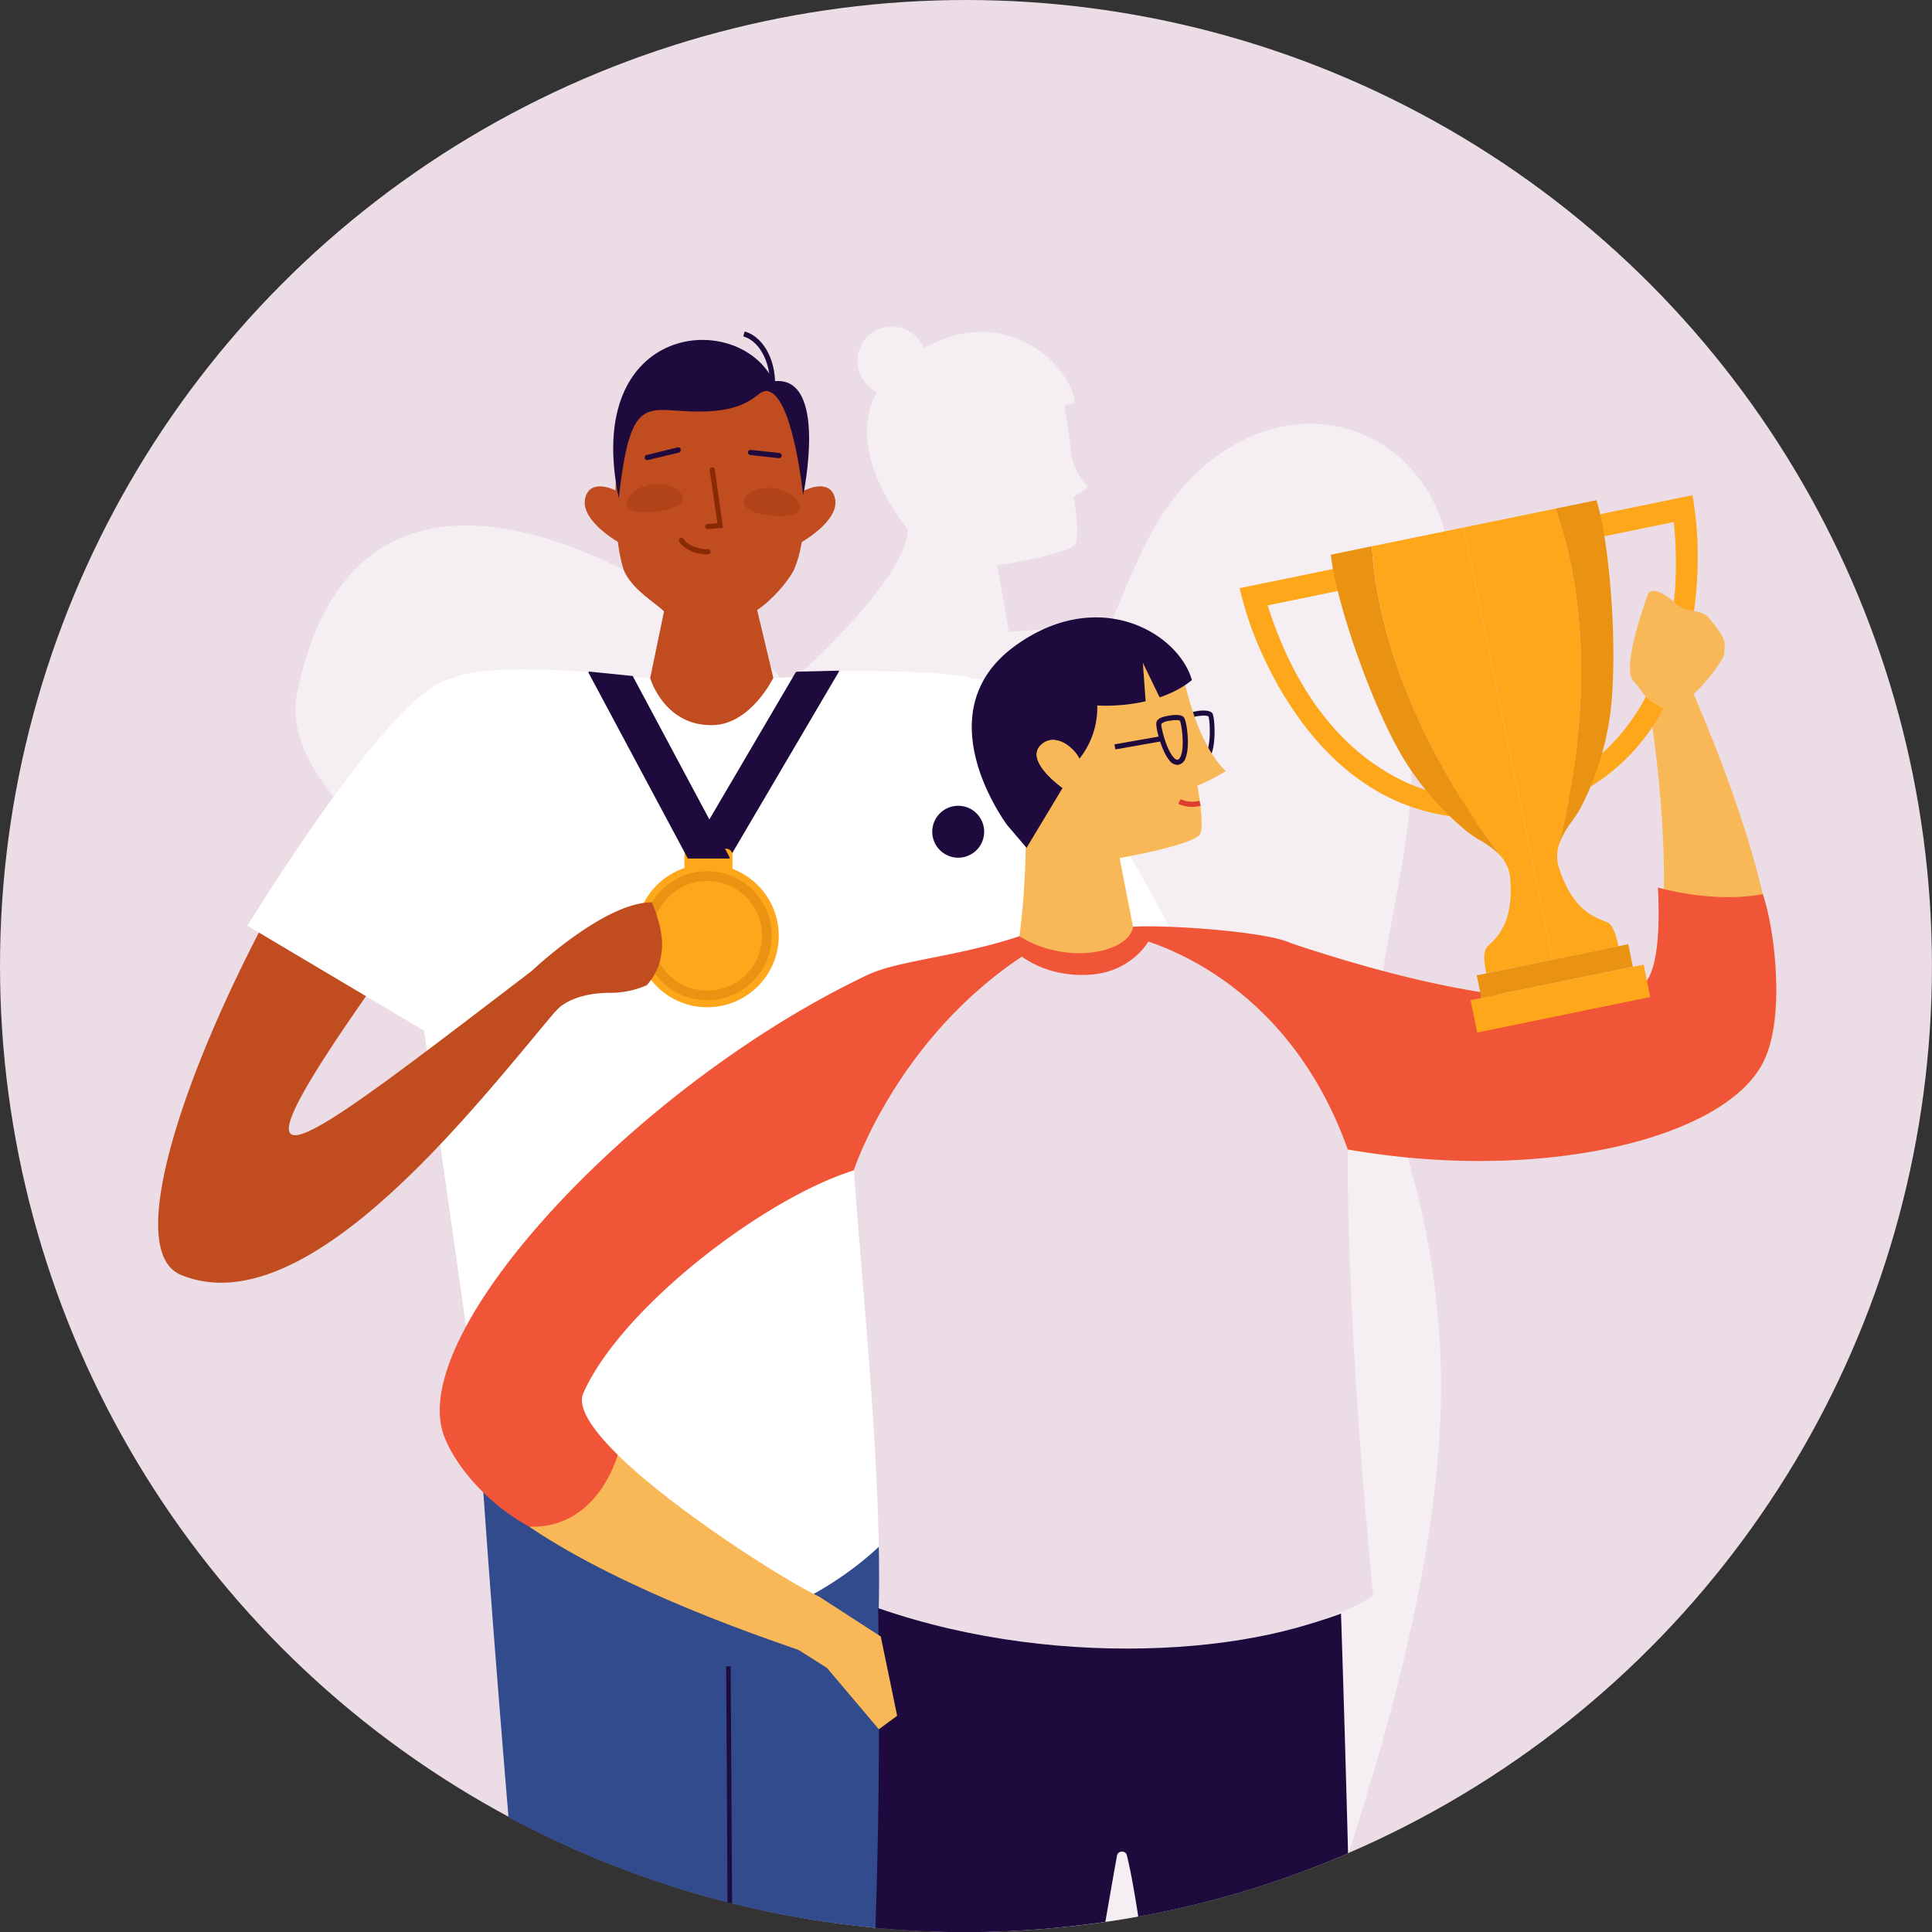
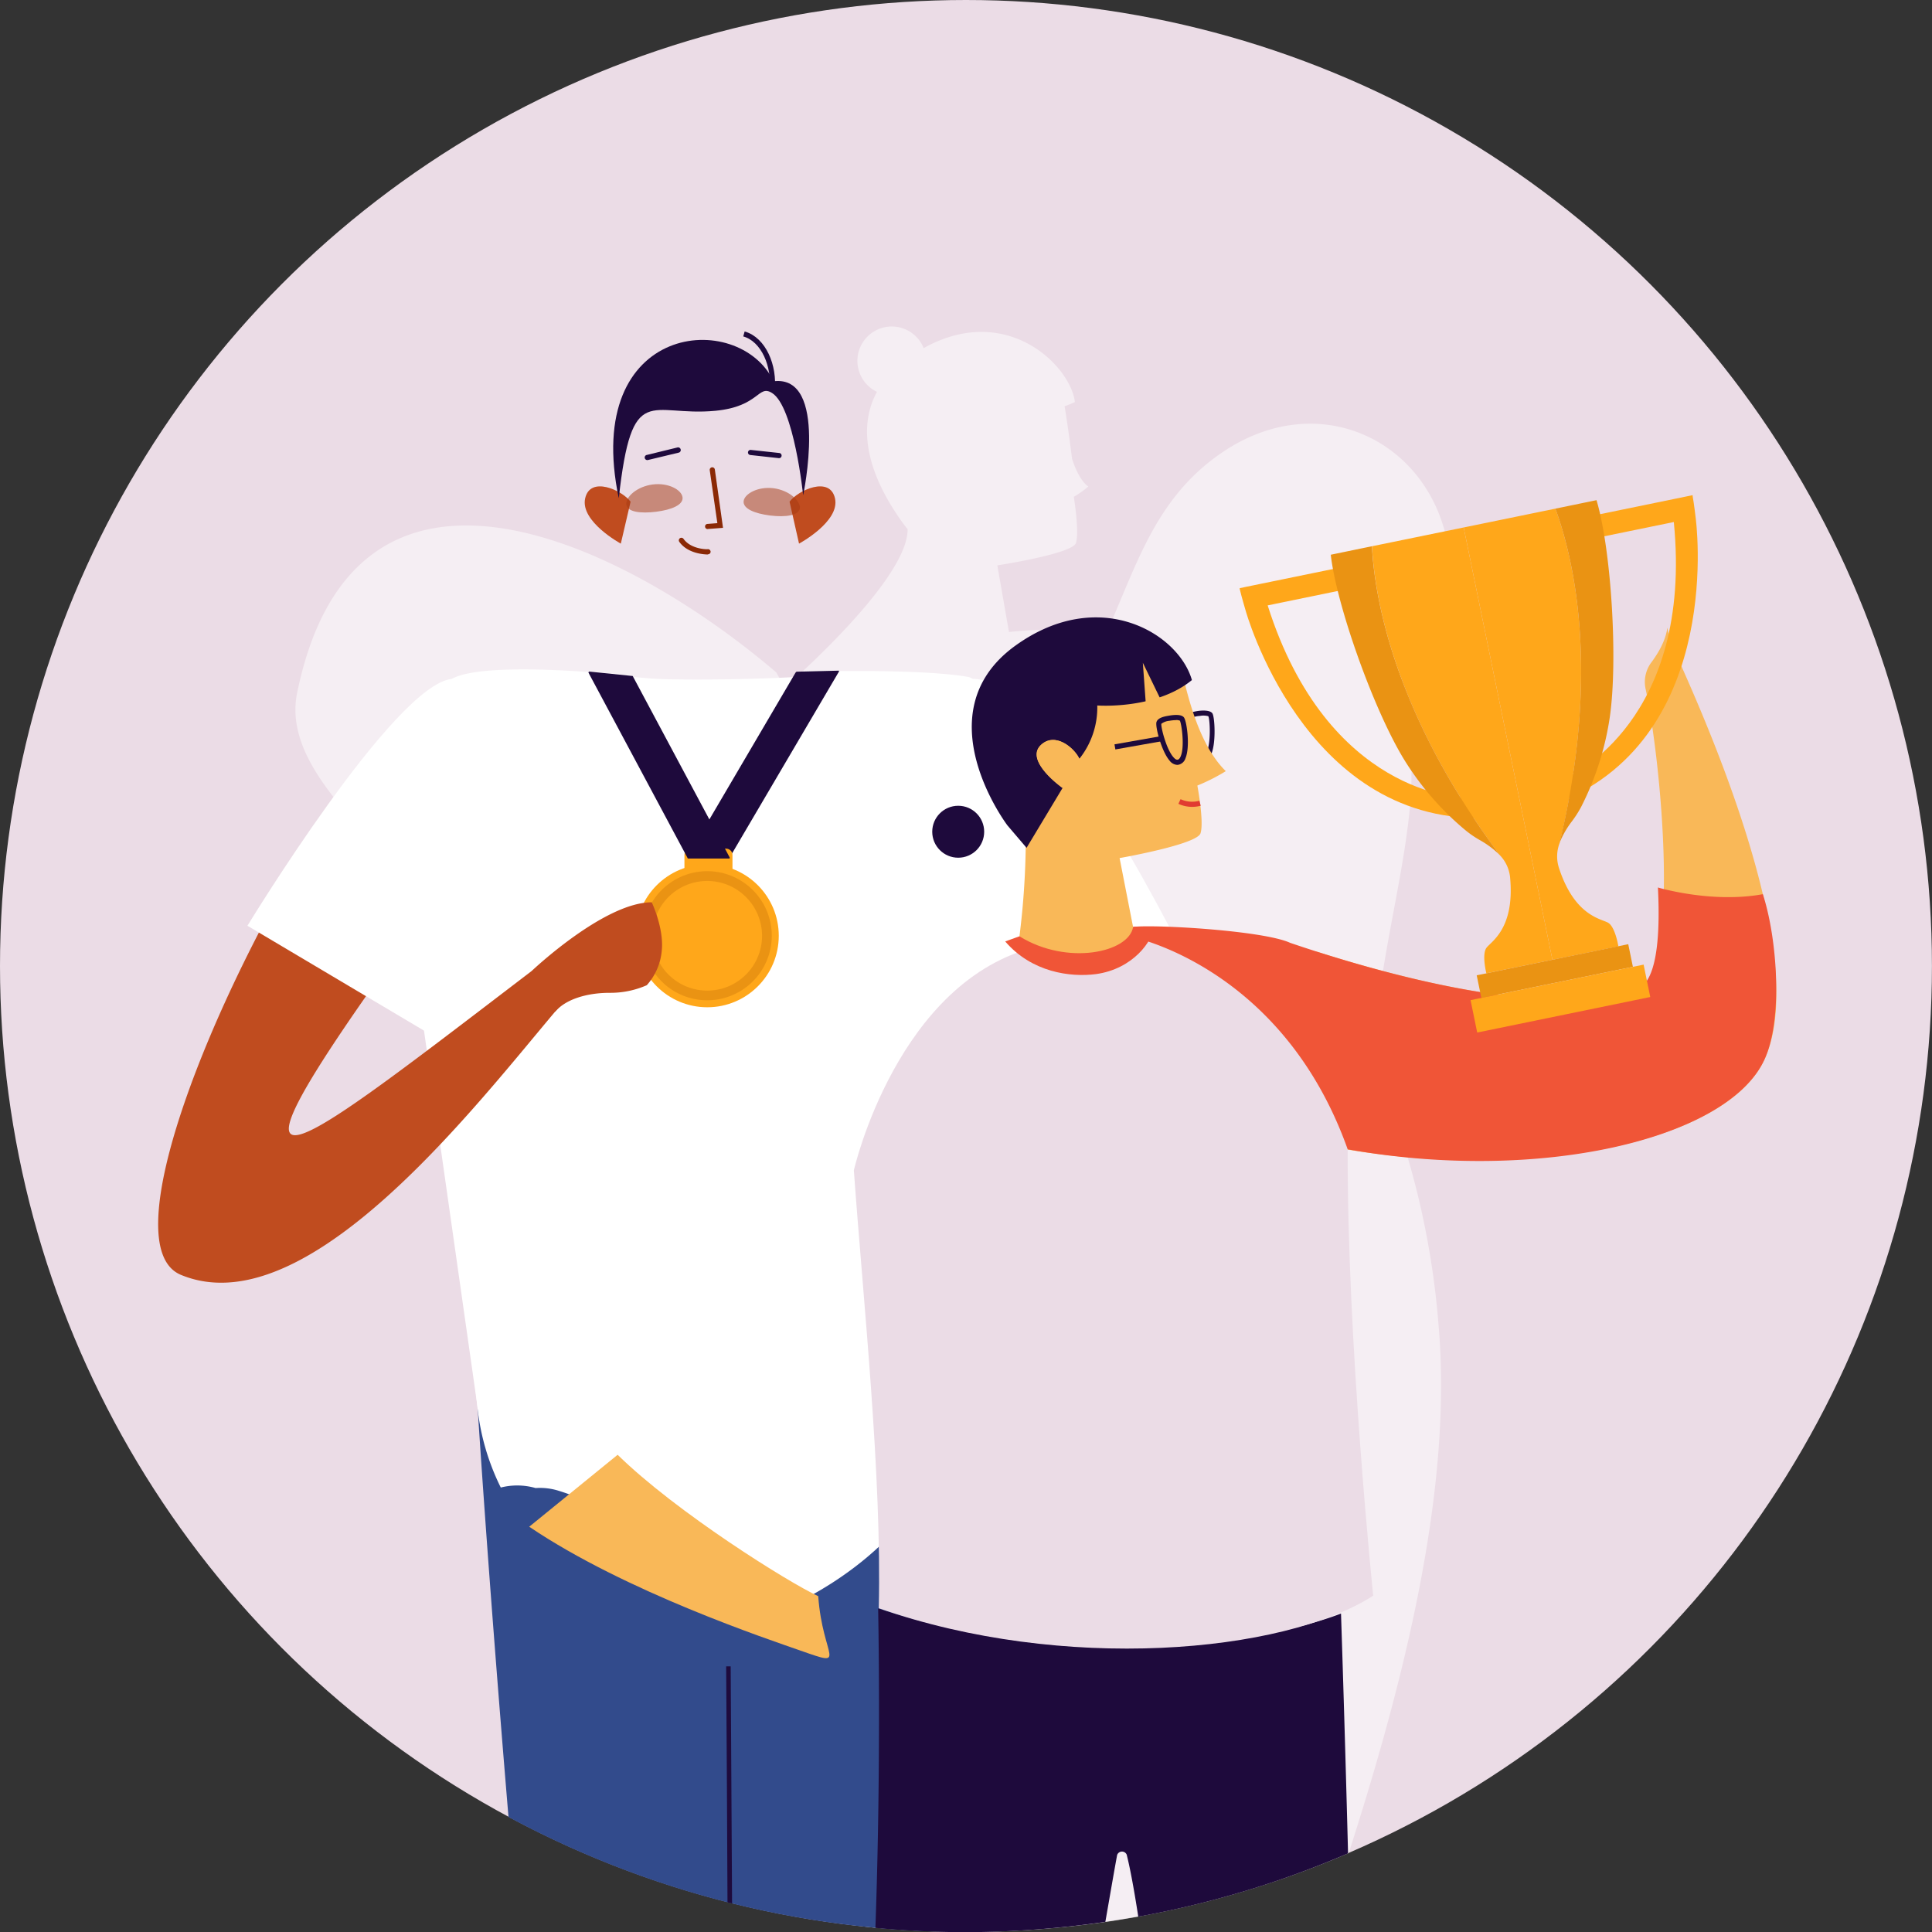
<svg xmlns="http://www.w3.org/2000/svg" id="Layer_1" data-name="Layer 1" viewBox="0 0 375.65 375.65">
  <rect x="0" y="0" width="375.65" height="375.65" fill="#333333" stroke="none" />
  <defs>
    <style>.cls-1{fill:#ebdce6;}.cls-2,.cls-5{fill:#fff;}.cls-2{opacity:0.5;}.cls-3{fill:#324b8c;}.cls-4{fill:#1e0a3c;}.cls-6{fill:#c04c1f;}.cls-7{fill:#8a2906;}.cls-13,.cls-8{fill:none;stroke-miterlimit:10;}.cls-8{stroke:#1e0a3c;}.cls-9{fill:#a53a13;opacity:0.51;}.cls-10{fill:#ffa71a;}.cls-11{fill:#ea9313;}.cls-12{fill:#f9b858;}.cls-13{stroke:#e13b31;}.cls-14{fill:#f05537;}</style>
  </defs>
  <title>Artboard 4 copy 3</title>
  <circle class="cls-1" cx="187.82" cy="187.82" r="187.82" />
  <path class="cls-2" d="M273.8,131.13c5.59-4.81,8.45-12.37,8.27-19.75-.6-23.69-23.74-37-43.91-23.76-13.06,8.59-16.78,21.21-22.6,34.48-.09.21-.2.42-.29.64-2.67-.18-5.18-.29-7.33-.37a101.62,101.62,0,0,0-11.74.51c0,.05,0,.08,0,.12l-2.28-13.07s14.55-2.23,15.27-4.33-.4-9-.4-9a19.32,19.32,0,0,0,2.82-2c-2-1.38-3.17-5.43-3.17-5.43S207.73,83.33,207,79c.7-.26,1.36-.53,2-.82-.81-7-13.19-19.48-29.35-10.53l-.07,0a6.68,6.68,0,1,0-9.07,8.54c-4.54,8.36-.13,17.75,3.61,23.43a36.3,36.3,0,0,0,2.35,3.27c.09,9-19,26.47-23.91,30.84-.51-1-1.05-2-1.63-3-28.58-24.43-81.81-51.48-93.16,4C54.1,152.82,82.21,168,87.87,185.4c4.62,14.2,12.92,25.06,14.62,39.95,1.63,14.33-9.21,30.67-2.76,43.64,14,28.22,14.2,60,21.21,90.59a186.62,186.62,0,0,0,47.43,15.07,189.58,189.58,0,0,0,19.45,1,187.17,187.17,0,0,0,74.42-15.33c10.15-31.64,20.36-70.09,17.46-102.76a160.08,160.08,0,0,0-10.89-46.7c-6.06-15.18,12.32-58.55,2.88-71.89a6,6,0,0,1-1.32-2.8C270.19,134.06,272.19,132.51,273.8,131.13ZM155.09,139l12,13.69C161,154.53,159.37,148.4,155.09,139Z" />
  <path class="cls-3" d="M92.87,273.7s1.88,30.34,6,79.59a186.83,186.83,0,0,0,81.73,22.21c2.08-32.35,3.75-66.77,4.49-100.8C155.61,285,116.25,280.58,92.87,273.7Z" />
  <path class="cls-4" d="M260.74,313.73s-38.45,15.71-90-1c0,0,.63,29.75-.53,62.12,5.78.54,11.64.83,17.56.83a190,190,0,0,0,27.15-2c1-5.72,1.78-10.27,2.29-13a1,1,0,0,1,1.86-.07c.66,2.61,1.44,6.8,2.25,12.06a186.76,186.76,0,0,0,40.79-12.31C261.44,334.41,260.74,313.73,260.74,313.73Z" />
  <path class="cls-5" d="M193.18,133.59c-5.76-2.4-24.69-2.89-35-2.17-11.5.81-27.58.85-31.79.49-16.82-1.44-37-3.66-44.63,4-13,12.94,2.36,55.56,11.08,137.8a45.81,45.81,0,0,0,4.53,15.52,13,13,0,0,1,6.77.1,12.16,12.16,0,0,1,4.58.56c8.25,2.56,15.68,7.52,22.49,12.7,3.13,2.38,6.34,4.88,9.35,7.59a12.48,12.48,0,0,1,4.29-.72,11.19,11.19,0,0,1,8.12,3.12c13.91-6.31,29.91-19.32,32.1-37.87C192,216.18,200.74,136.74,193.18,133.59Z" />
-   <path class="cls-6" d="M121.57,111.47c1.8,3.4,5.59,5.57,7.54,7.39l-2.69,13s2.73,9.4,12.23,9.13c7.38-.21,11.71-9.19,11.71-9.19l-3.14-13.19c2.74-1.77,6.21-5.7,7.23-8,4.69-10.76,1.73-41.84-14.9-41.69C114.72,69.14,119.12,106.85,121.57,111.47Z" />
  <path class="cls-6" d="M122.61,97.55c-1.62-2.21-7.88-5.11-8.84-.62s6.94,8.77,6.94,8.77" />
  <path class="cls-6" d="M153.52,97.55c1.62-2.21,7.87-5.11,8.84-.62s-7,8.77-7,8.77" />
  <path class="cls-4" d="M156.16,96.3s5-23.47-5.75-22.17c-6.71-14.06-37.27-11.57-30.1,22.74,2.58-23,6.06-15.77,18.8-17,8.6-.83,8.26-5.18,11-3.46C154.39,79.05,156.16,96.3,156.16,96.3Z" />
  <path class="cls-7" d="M137.58,102.87a.5.5,0,0,1-.49-.47.49.49,0,0,1,.46-.53l1.93-.15L138,91.43a.5.5,0,0,1,.42-.57.51.51,0,0,1,.57.43l1.59,11.34-3,.23Z" />
  <path class="cls-4" d="M151.48,89.08h-.06l-5.54-.61a.49.49,0,0,1-.44-.55.5.5,0,0,1,.55-.44l5.54.6a.5.5,0,0,1,.44.55A.49.49,0,0,1,151.48,89.08Z" />
  <path class="cls-4" d="M125.91,89.45a.5.5,0,0,1-.11-1L131.73,87a.51.51,0,0,1,.61.36A.51.51,0,0,1,132,88L126,89.44Z" />
  <path class="cls-8" d="M150.13,75.93c.51-4.77-1.65-9.92-5.48-11" />
  <path class="cls-7" d="M137.63,107.81c-.49,0-3.87-.09-5.55-2.46a.5.5,0,0,1,.12-.7.51.51,0,0,1,.7.12c1.47,2.08,4.72,2.06,4.76,2a.53.53,0,0,1,.51.49.5.5,0,0,1-.49.51Z" />
  <path class="cls-9" d="M144.59,97.42c-.19,1.46,2.11,2.43,5.13,2.81s5.62,0,5.8-1.41-2.1-3.51-5.12-3.89S144.78,96,144.59,97.42Z" />
  <path class="cls-9" d="M132.71,96.69c.19,1.46-2.11,2.43-5.13,2.81s-5.62.06-5.8-1.41,2.1-3.5,5.12-3.89S132.52,95.22,132.71,96.69Z" />
  <path class="cls-5" d="M154.91,130.6c0,5.39-6.08,12.65-11,14.56-4.76,1.84-8.38,3.77-8.38,11.22S134.22,268.76,134,276c-.07,2.69,4.05,8.55,12.71,9,17.87.85,38.36-7.74,38.36-7.74s8.24-74.39,9.16-98.46c.51-13.29.05-46.08-5.95-47.17C178.89,129.89,154.91,130.6,154.91,130.6Z" />
  <path class="cls-5" d="M87.85,132c6.7-3.76,34.89-.6,34.89-.6a12.71,12.71,0,0,0,8.44,12.71c8.94,3.36,10.41,5.25,10.46,15,.07,13-1.59,87.82-1.77,117.1-.05,7.08-6.18,10.47-13.64,8.73s-33.36-11.23-33.36-11.23L80,183.24Z" />
  <path class="cls-6" d="M103.37,188.8c-50.75,38.73-68.39,53.31-13.49-21a75.41,75.41,0,0,0,7.94-13,10.72,10.72,0,0,1-6.34-5.23,22.36,22.36,0,0,0-1.73-3.05l0-.05a2.43,2.43,0,0,1-.41-.34l-.06-.07L89,146c-.81.29-.88,0-.16-.16h0a17.83,17.83,0,0,0-2.78.75c.1,0-1.19.57-1.48.75-.64.4-1.31.78-2,1.18l-1.12.76c-.34.28-1,.78-1.06.87a45,45,0,0,0-3.68,3.63c-.33.38-.65.76-1,1.15,0,.07-.21.31-.48.69-3.16,4.59-8.15,6.81-13.38,5.46-20.51,32.74-40.14,81.22-26.68,86.8,28,11.59,66.8-46.25,78.87-58C112.6,187.62,103.37,188.8,103.37,188.8Z" />
  <path class="cls-5" d="M83.47,201,48.11,180s28.48-46.82,39.74-48c9-.94,16.1,7.34,16.1,7.34Z" />
  <path class="cls-5" d="M193.81,204.56l37.77-16s-26.89-55.76-42-56.55c-9-.47-19.25,9.12-19.25,9.12Z" />
  <path class="cls-4" d="M163.08,130.4l-8.17.2c-.06,0-.17.09-.24.2l-21,35.78c-.06.11-.06.2,0,.2h8.05c.07,0,.17-.09.24-.2l21.16-36C163.14,130.49,163.14,130.4,163.08,130.4Z" />
  <path class="cls-10" d="M141.19,172h-6.88a1.24,1.24,0,0,1-1.23-1.23v-4.53a1.23,1.23,0,0,1,1.23-1.23h6.88a1.24,1.24,0,0,1,1.23,1.23v4.53A1.24,1.24,0,0,1,141.19,172Z" />
  <path class="cls-4" d="M141.88,166.73c0,.11,0,.2-.07.2h-8c-.07,0-.14-.09-.17-.2l-19.22-35.94a.21.21,0,0,1,.17-.21l8.43.86" />
  <circle class="cls-10" cx="137.52" cy="181.95" r="13.9" />
  <path class="cls-11" d="M137.52,194.49A12.55,12.55,0,1,1,150.06,182,12.56,12.56,0,0,1,137.52,194.49Zm0-23.2A10.66,10.66,0,1,0,148.17,182,10.67,10.67,0,0,0,137.52,171.29Z" />
  <path class="cls-12" d="M248.75,188.84a6.43,6.43,0,0,1,7.85-3.63c18.85,6,46.28,12.52,61.68,7.15,8.66-3,4.66-44.76,1.69-58.37a6.37,6.37,0,0,1,1.1-5.18c5.44-7.27,1.2-9.87,4.84-1.58,3.76,8.57,27,58.59,17,79.11-8.76,18.09-57.58,26.17-101.82,12.19a6.42,6.42,0,0,1-3.32-9.76A110.19,110.19,0,0,0,248.75,188.84Z" />
  <path class="cls-4" d="M233.93,147.9a1.91,1.91,0,0,1-1.49-.82c-1.56-1.87-2.38-6.75-2.08-7.65h0c.28-.79,1.91-1.1,2.61-1.2s2.3-.2,2.76.47.74,5.71-.2,7.89a1.9,1.9,0,0,1-1.38,1.3Zm-2.63-8.12c-.13.68.61,5.21,2,6.73.4.44.66.4.74.39.24,0,.43-.33.55-.57.91-1.83.67-6.48.35-7.07a3.55,3.55,0,0,0-1.63-.06A4.46,4.46,0,0,0,231.3,139.78Z" />
  <path class="cls-12" d="M222.48,191.34l-4.79-24.5s15-2.62,15.73-4.81-.61-9.29-.61-9.29a37,37,0,0,0,5.53-2.8c-6.13-6-7.9-17.81-8.72-19.68-1.28-2.9-14.64-17.06-30.82-4.82-15.78,11.94-4.06,28.82.63,34.55a155,155,0,0,1-1.21,22.06l7.07,11.32Z" />
  <path class="cls-4" d="M206.6,153.21s-7.43-5.23-4.21-8.32c2.77-2.65,6.53.56,7.48,2.64a16,16,0,0,0,3.48-10.36s11.33.86,18.4-4.94c-2.6-9.13-18.05-18.37-34.27-6.73-18.22,13.08-1.59,35-1.59,35l3.71,4.35Z" />
  <path class="cls-1" d="M201.86,184c7.12,3.61,15.75,1.33,18-1.86,0,0,42.34-.24,42.18,41.39C261.9,261,267,310.26,267,310.26c-17.59,11.29-60.42,14.94-96.14,2.44.62-25.86-3-59.55-4.84-85.13C166,227.57,174.49,190.42,201.86,184Z" />
  <path class="cls-12" d="M120.09,282.86c11.36,11.15,33.23,24.83,39,27.49.88,12.07,6,13.91-3.41,10.6-6.21-2.19-34-11.41-52.78-24.1" />
-   <polygon class="cls-12" points="159.16 310.37 171.25 318.19 174.44 333.61 170.88 336.23 160.79 324.3 151.17 318.21 159.16 310.37" />
  <polygon class="cls-12" points="222.76 136.47 225.71 136.08 222.21 128.87 222.76 136.47" />
  <path class="cls-13" d="M233.33,156.18a5.88,5.88,0,0,1-4-.34" />
  <circle class="cls-4" cx="186.31" cy="161.72" r="5.05" />
  <path class="cls-12" d="M206.57,153.18s-7.43-5.23-4.21-8.32c2.77-2.65,6.53.57,7.48,2.64" />
  <path class="cls-14" d="M219.86,182.12a2.5,2.5,0,0,0,.46-1.9c4.47-.5,25.4.73,30.53,3.1,18.56,6.32,50.37,15,67.43,9,3.73-1.3,4.59-9.63,4.08-19.76,0,0,10.47,3.14,20.4,1.3,2.8,8.58,4,24.61.18,32.44-7.39,15.26-43.68,23.8-80.9,17.17C249.33,187.8,219.86,182.12,219.86,182.12Z" />
-   <path class="cls-14" d="M166,227.57c-17.66,5.52-45.26,26.82-52.57,43.28-1.23,2.78,1.73,7.15,6.68,12,0,0-3.77,14.41-17.16,14-7.52-4-14.16-11.27-16.58-17.57-7.67-20,36.82-67.88,81.57-89.36,6.07-3.2,16.93-3.55,30.3-7.87a13.77,13.77,0,0,0,3.64,1.93C174.93,200.12,166,227.57,166,227.57Z" />
  <path class="cls-14" d="M220.32,180.22c-.8,5-12.84,7.59-22.1,1.83l-2.77,1c5.15,6,12.64,7,17.64,6.35,7.28-1,11.1-6.55,11.24-9.2C222.66,180.16,220.32,180.22,220.32,180.22Z" />
  <path class="cls-10" d="M305.37,150.73s23.88-10.68,20.08-49.23l-20.59,4.22-.88-4.28,23.85-4.9,1.28-.26,0,.17c.29,1.64.58,4.17.58,4.17s5.87,42.19-26.5,55.38l-1-4.86Z" />
  <path class="cls-10" d="M284.32,155.05s-26.15-.41-37.84-37.34l20.58-4.23-.88-4.28-23.85,4.89-1.28.27,0,.17c.38,1.62,1.11,4.06,1.11,4.06s11.23,41.09,46.17,40.47l-1-4.87Z" />
  <path class="cls-10" d="M266.77,106.21l17.82-3.65,17.26,84.06L289,189.25s-.94-3.74.05-5,5.45-3.76,4.58-13.51a7.23,7.23,0,0,0-2-4.45C270.87,138.48,267.26,115.85,266.77,106.21Z" />
  <path class="cls-11" d="M291.63,166.27a18.17,18.17,0,0,0-3.89-2.92,19.61,19.61,0,0,1-2.69-1.83A56.23,56.23,0,0,1,273,147.67c-5.93-9.69-13.14-30-14.25-39.81l8-1.65C267.26,115.85,270.87,138.48,291.63,166.27Z" />
  <path class="cls-10" d="M302.42,98.9l-17.83,3.66,17.26,84.06L314.67,184s-.61-3.8-2-4.59-6.5-1.31-9.54-10.61a7.27,7.27,0,0,1,.12-4.89C311.36,130.16,305.75,107.94,302.42,98.9Z" />
  <path class="cls-11" d="M303.23,163.89a17.87,17.87,0,0,1,2.42-4.21,21.38,21.38,0,0,0,1.76-2.75A56.51,56.51,0,0,0,313,139.45c1.63-11.24.25-32.77-2.58-42.2l-8,1.65C305.75,107.94,311.36,130.16,303.23,163.89Z" />
  <rect class="cls-11" x="287.26" y="186.57" width="30.08" height="4.49" transform="translate(636.4 312.98) rotate(168.4)" />
  <rect class="cls-10" x="286.23" y="190.95" width="34.35" height="6.43" transform="translate(639.65 323.35) rotate(168.4)" />
-   <path class="cls-12" d="M320.42,115.55s-5.33,14.24-2.84,16.86,1.23,2.71,5.41,5.14c3.91,2.27,12.15-9.05,12.25-10.31.21-2.7.45-2.87-3-7.15-1.32-1.61-4.44-1-6.13-2.54C323.65,115.35,321.14,114,320.42,115.55Z" />
  <path class="cls-4" d="M228.89,148.72a2,2,0,0,1-1.49-.84c-1.55-1.8-2.81-6.58-2.54-7.48s1.67-1.12,2.5-1.26,2.35-.31,2.85.37h0c.55.76,1.23,5.67.29,7.92a1.82,1.82,0,0,1-1.4,1.27Zm-.23-8.7a7.67,7.67,0,0,0-1.3.13,3,3,0,0,0-1.55.58c-.12.62,1,5.13,2.45,6.61.18.19.44.41.69.37.09,0,.35-.05.59-.59.85-1.85.2-6.39-.13-7A2,2,0,0,0,228.66,140Z" />
  <rect class="cls-4" x="216.72" y="143.9" width="9.29" height="1" transform="translate(-21.74 40.69) rotate(-10.01)" />
  <path class="cls-6" d="M103.37,188.8s14.07-13.36,23.35-13.36c0,0,2.41,5.06,1.95,9.4a11.58,11.58,0,0,1-2.91,6.72,17.56,17.56,0,0,1-7.24,1.48c-4.29,0-8.48,1.2-10.55,3.65" />
  <path class="cls-4" d="M142.07,324h-.88q.17,24.12.26,45.88l.89.22Q142.22,348.22,142.07,324Z" />
</svg>